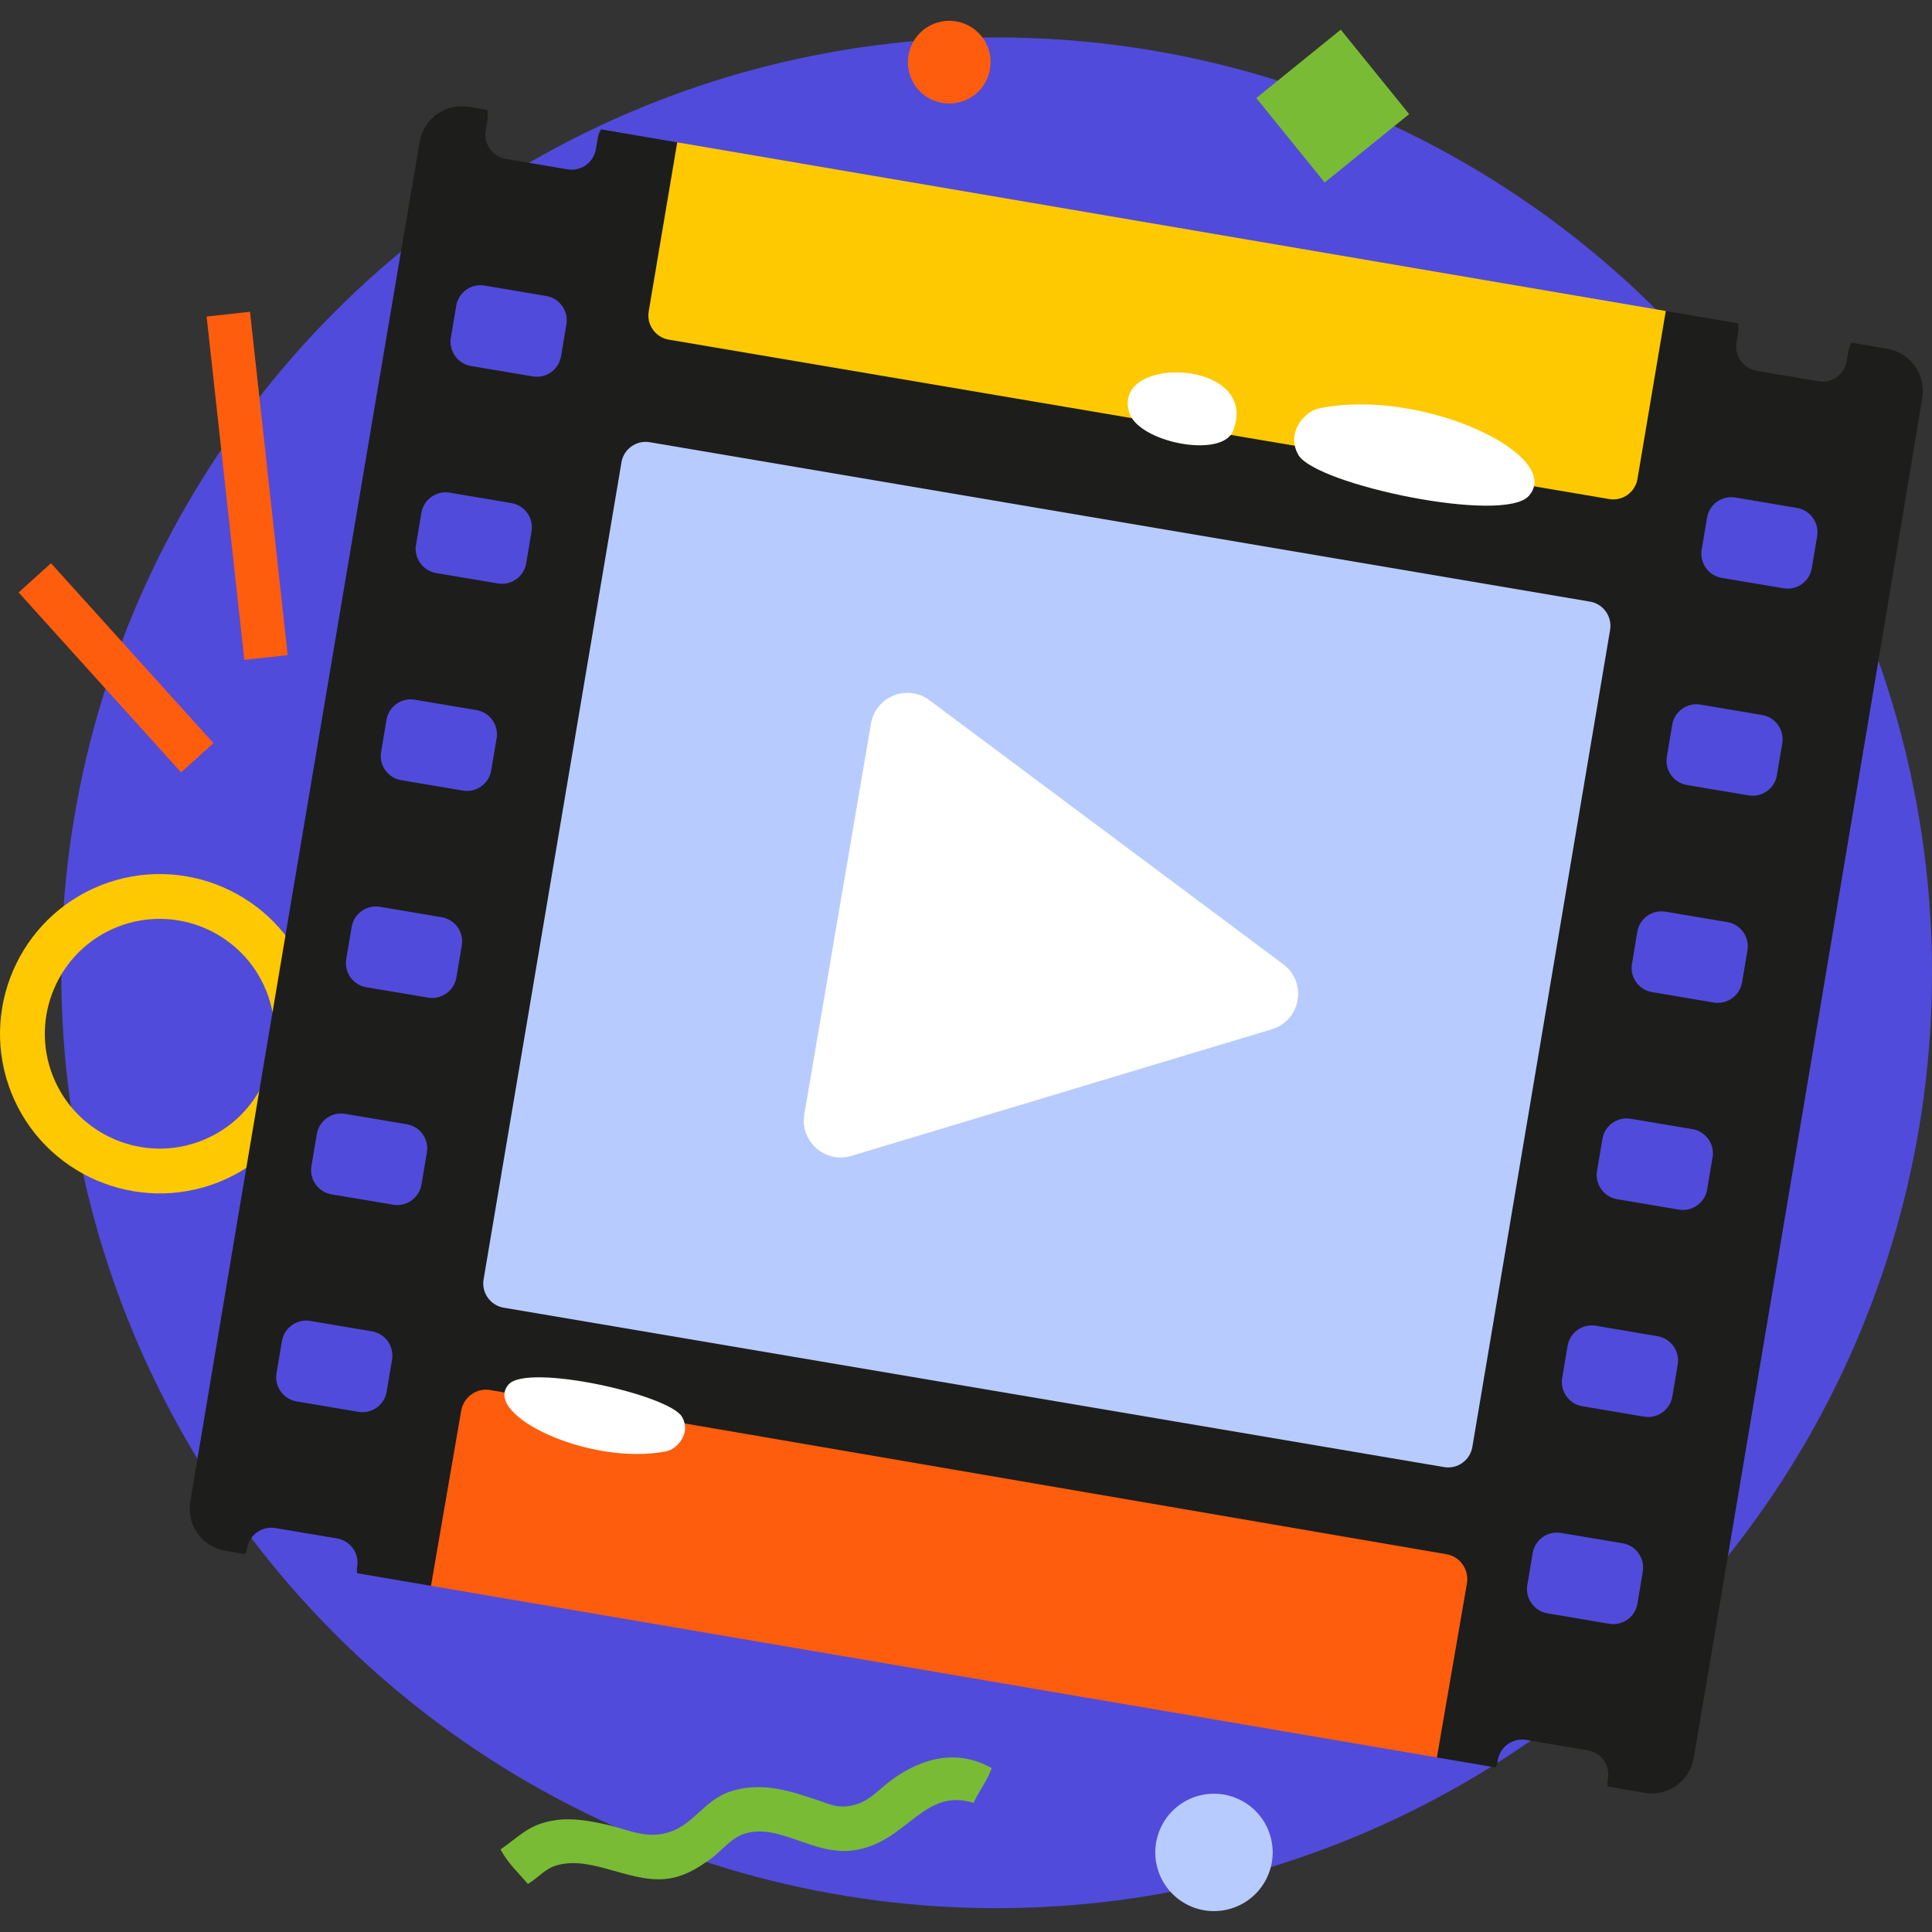
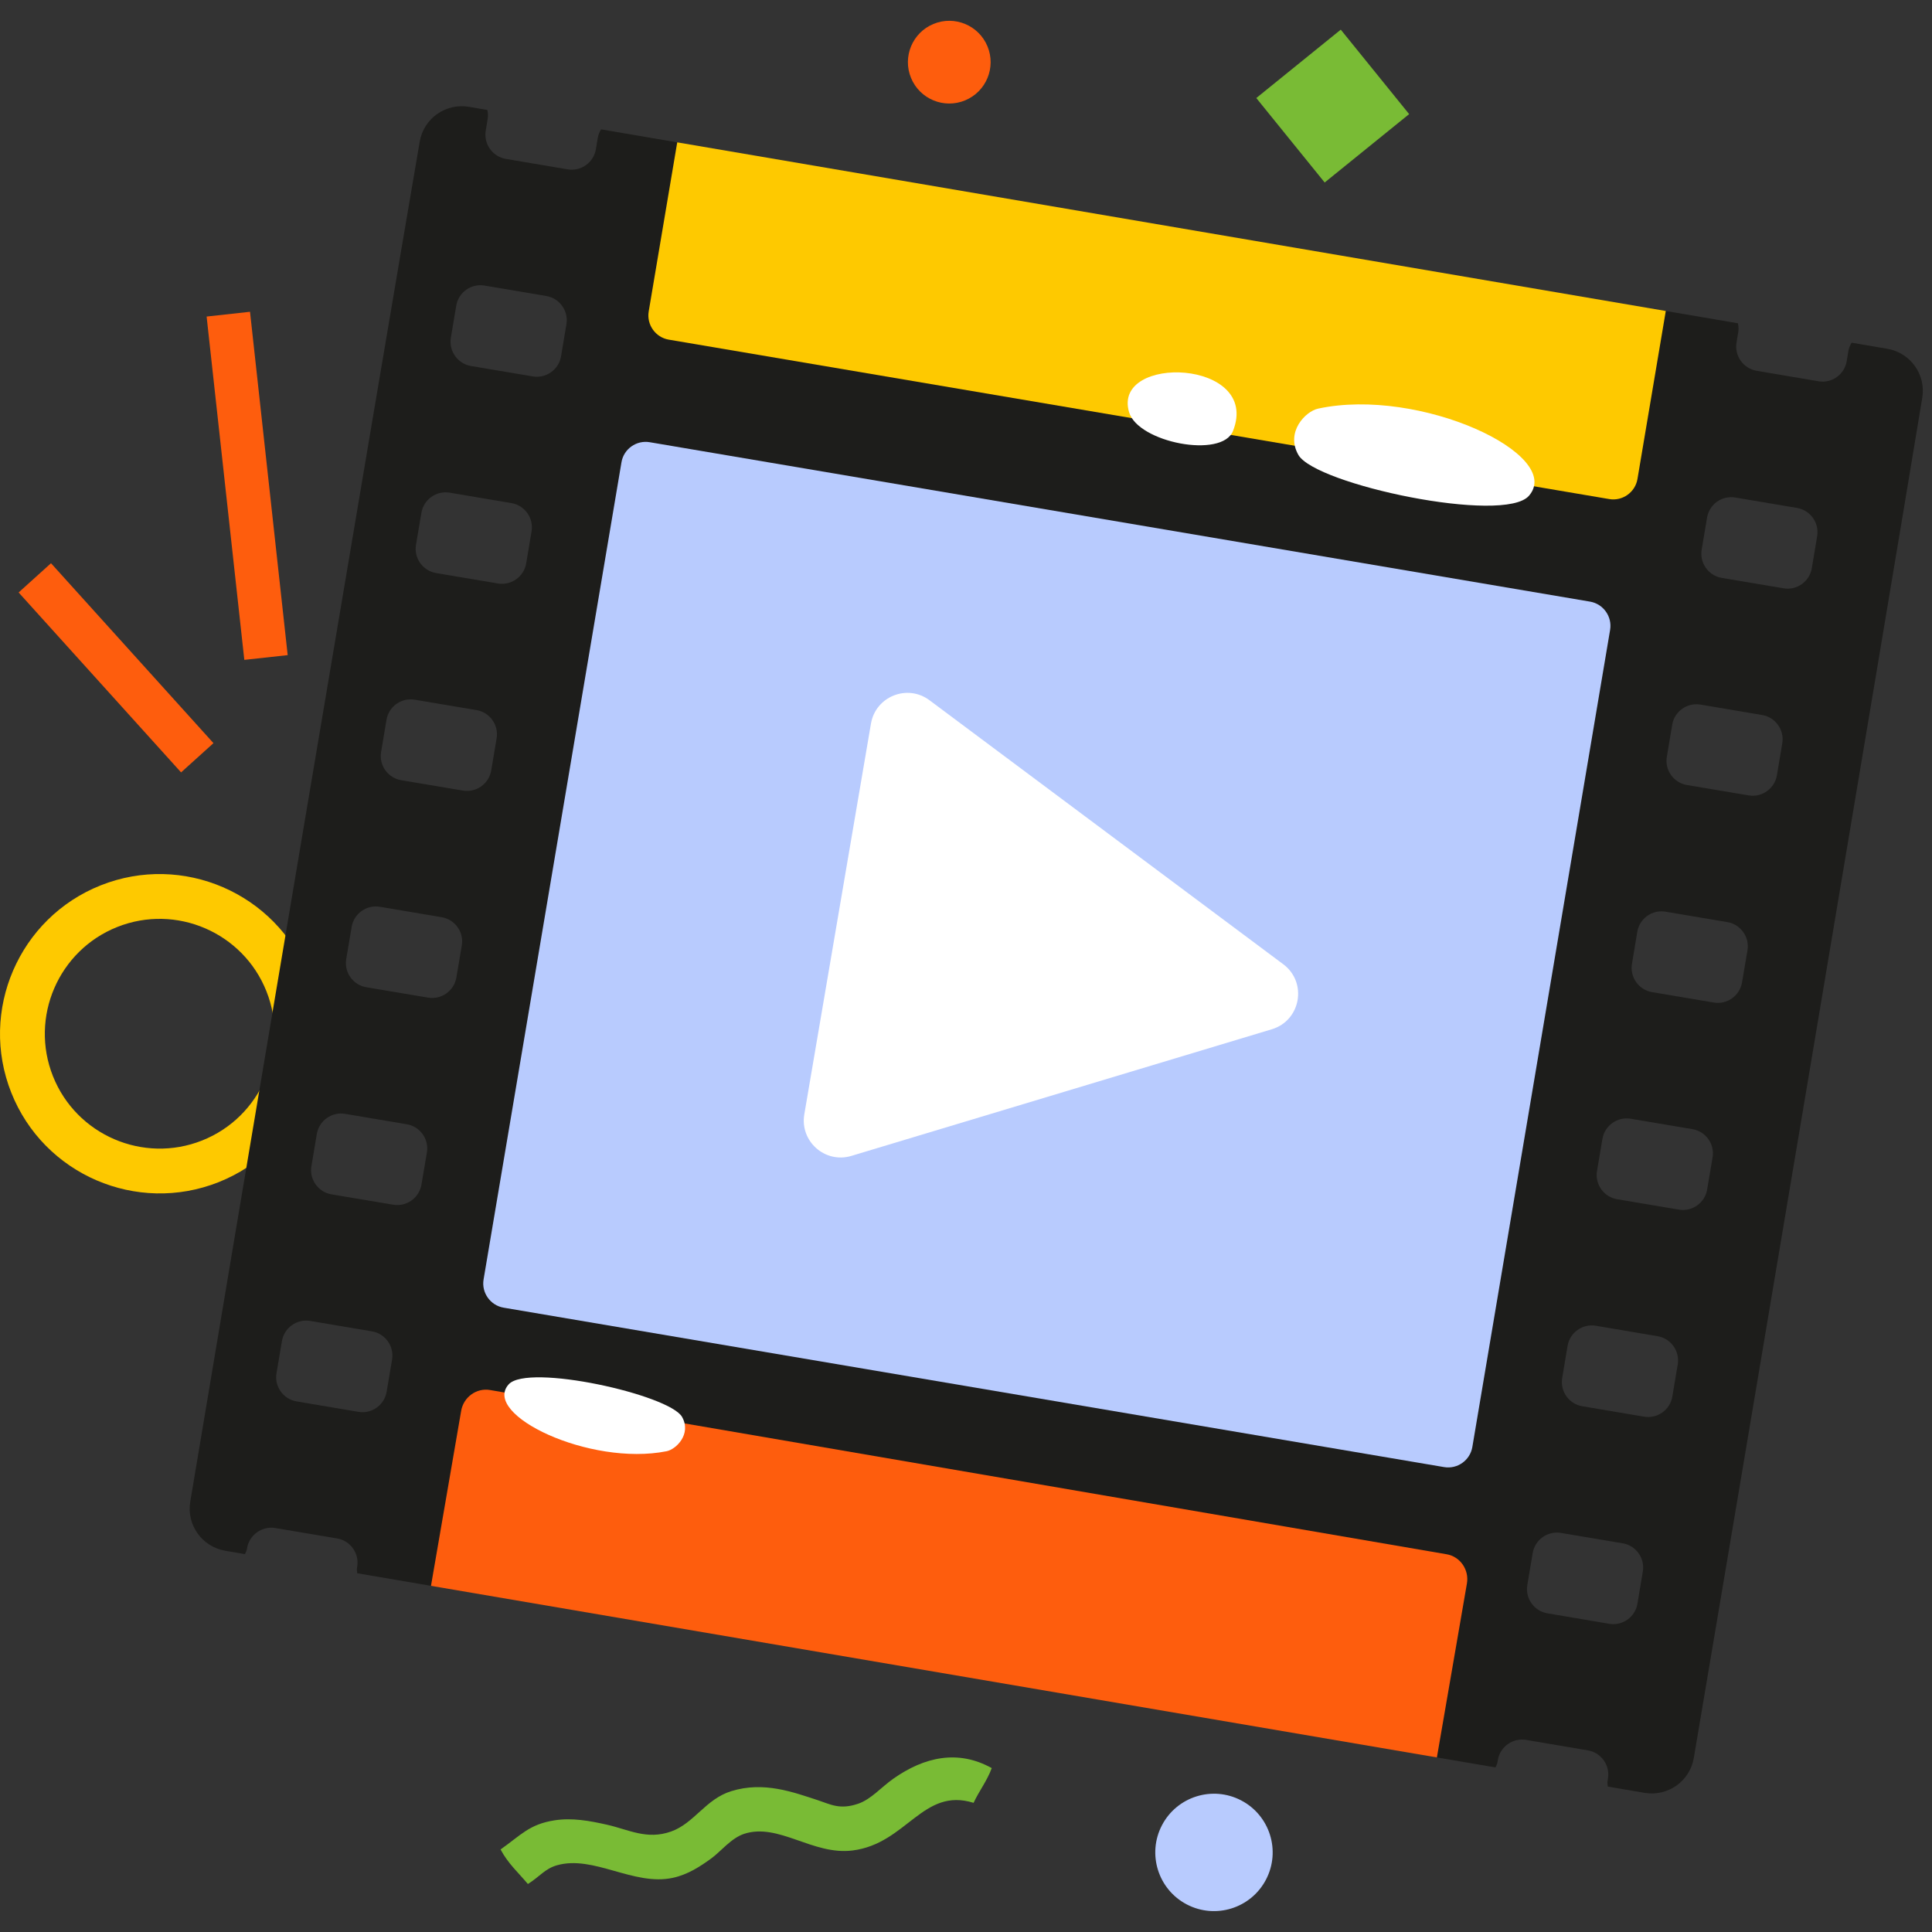
<svg xmlns="http://www.w3.org/2000/svg" id="Capa_1" x="0px" y="0px" viewBox="0 0 512 512" style="enable-background:new 0 0 512 512;" xml:space="preserve" width="512" height="512">
  <rect x="0" y="0" width="512" height="512" fill="#333333" stroke="none" />
  <g>
-     <circle style="fill:#514BDB;" cx="264.119" cy="257.805" r="247.881" />
    <g>
      <g>
        <polygon style="fill:#FE5D0D;" points="54.756,83.888 66.256,82.625 76.24,173.617 64.748,174.874    " />
        <rect x="25.044" y="144.828" transform="matrix(0.742 -0.67 0.67 0.742 -110.684 66.327)" style="fill:#FE5D0D;" width="11.567" height="64.26" />
      </g>
      <path style="fill:#FEC900;" d="M81.652,258.323c8.614,21.683-2.019,46.34-23.7,54.955c-21.683,8.618-46.34-2.012-54.958-23.7    c-8.621-21.681,2.015-46.338,23.696-54.953C48.375,226.007,73.029,236.635,81.652,258.323z M14.031,285.196    c6.197,15.598,23.934,23.247,39.532,17.045c15.603-6.197,23.245-23.934,17.048-39.532c-6.202-15.603-23.936-23.25-39.535-17.05    C15.478,251.861,7.831,269.595,14.031,285.196z" />
      <ellipse transform="matrix(0.924 -0.383 0.383 0.924 12.812 97.517)" style="fill-rule:evenodd;clip-rule:evenodd;fill:#FE5D0D;" cx="251.531" cy="16.552" rx="10.958" ry="10.958" />
      <ellipse transform="matrix(0.463 -0.886 0.886 0.463 -262.212 548.849)" style="fill-rule:evenodd;clip-rule:evenodd;fill:#B8CBFE;" cx="321.898" cy="490.847" rx="15.558" ry="15.558" />
      <rect x="338.94" y="13.744" transform="matrix(0.777 -0.629 0.629 0.777 60.929 228.493)" style="fill-rule:evenodd;clip-rule:evenodd;fill:#79BB35;" width="28.811" height="28.808" />
      <path style="fill-rule:evenodd;clip-rule:evenodd;fill:#79BB35;" d="M139.895,499.278c-2.471-2.96-5.266-5.414-7.24-9.155    c5.436-3.835,7.614-6.662,14.269-7.712c4.72-0.744,9.393,0.135,13.945,1.159c5.743,1.293,10.558,4.092,17.011,1.787    c6.088-2.177,9.126-8.581,15.897-10.678c8.666-2.687,16.442,0.277,23.018,2.411c3.244,1.056,5.729,2.594,10.632,0.915    c3.41-1.167,6.028-4.309,9.293-6.616c8.226-5.798,17.166-7.798,26.101-2.826c-1.203,3.327-3.347,6.055-4.811,9.208    c-13.483-4.214-17.707,10.83-32.087,12.625c-10.539,1.319-19.528-7.371-28.681-4.423c-3.424,1.098-6.271,4.725-8.67,6.473    c-2.965,2.161-6.257,4.335-10.26,5.198c-10.393,2.242-21.002-6.097-30.71-3.325C144.371,495.24,142.978,497.377,139.895,499.278z" />
    </g>
    <g>
      <path style="fill:#1D1D1B;" d="M509.421,105.413c1.015-6.154-3.137-11.938-9.285-12.987l-9.442-1.611    c-0.406,0.678-0.718,1.413-0.857,2.227l-0.446,2.688c-0.584,3.519-3.94,5.91-7.457,5.314l-16.414-2.782    c-3.512-0.595-5.908-3.957-5.324-7.471l0.453-2.729c0.139-0.814,0.077-1.613-0.082-2.387l-19.115-3.261L312.758,81.39    L179.473,37.724l-20.19-3.444c-0.409,0.677-0.721,1.412-0.86,2.226l-0.508,3.047c-0.588,3.526-3.952,5.923-7.477,5.327    l-16.375-2.769c-3.538-0.598-5.925-3.946-5.339-7.485l0.514-3.099c0.139-0.814,0.082-1.612-0.079-2.386l-4.854-0.828    c-6.168-1.052-12.015,3.056-13.074,9.222c-9.578,55.785-51.494,304.66-60.81,360.422c-1.029,6.161,3.124,11.957,9.282,13.007    l5.215,0.89c0.194-0.45,0.446-0.871,0.531-1.371l0.03-0.214c0.6-3.519,3.967-5.917,7.483-5.323l16.382,2.757    c3.516,0.594,5.911,3.956,5.318,7.469l-0.049,0.285c-0.085,0.5,0.019,0.982,0.051,1.47l19.55,3.335l135.63,9.288l130.947,36.187    l15.524,2.648c0.192-0.45,0.445-0.871,0.53-1.371l0.103-0.606c0.594-3.519,3.958-5.905,7.475-5.317l16.391,2.778    c3.516,0.594,5.911,3.962,5.31,7.48l-0.103,0.643c-0.085,0.5,0.018,0.982,0.045,1.469l9.732,1.66    c6.176,1.054,12.03-3.065,13.077-9.242C458.349,410.033,500.228,161.149,509.421,105.413z M120.91,80.995    c0.587-3.514,3.947-5.913,7.463-5.319l16.416,2.77c3.516,0.6,5.912,3.956,5.32,7.476l-1.428,8.514    c-0.594,3.519-3.959,5.911-7.475,5.318l-16.393-2.761c-3.518-0.588-5.918-3.957-5.332-7.478L120.91,80.995z M111.682,135.876    c0.599-3.512,3.964-5.904,7.481-5.317l16.385,2.771c3.516,0.593,5.912,3.956,5.326,7.477l-1.432,8.501    c-0.587,3.514-3.952,5.906-7.47,5.319l-16.411-2.764c-3.515-0.6-5.91-3.962-5.32-7.475L111.682,135.876z M102.426,190.744    c0.594-3.519,3.96-5.917,7.475-5.317l16.393,2.759c3.517,0.588,5.912,3.956,5.317,7.476l-1.437,8.53    c-0.594,3.52-3.956,5.912-7.476,5.324l-16.384-2.758c-3.519-0.594-5.915-3.957-5.32-7.476L102.426,190.744z M91.754,254.166    l1.445-8.548c0.594-3.513,3.958-5.905,7.475-5.311l16.398,2.767c3.517,0.594,5.912,3.956,5.312,7.474l-1.44,8.512    c-0.6,3.517-3.964,5.917-7.483,5.322l-16.385-2.752C93.556,261.041,91.161,257.678,91.754,254.166z M83.965,300.503    c0.594-3.519,3.961-5.917,7.477-5.323l16.38,2.764c3.516,0.594,5.912,3.956,5.311,7.475l-1.441,8.517    c-0.594,3.519-3.96,5.918-7.476,5.324l-16.368-2.743c-3.52-0.589-5.915-3.957-5.321-7.47L83.965,300.503z M94.986,374.157    l-16.398-2.773c-3.517-0.588-5.912-3.956-5.311-7.474l1.444-8.536c0.599-3.512,3.965-5.904,7.482-5.316l16.386,2.765    c3.516,0.593,5.911,3.962,5.317,7.475l-1.444,8.542C101.867,372.358,98.504,374.757,94.986,374.157z M452.39,137.164    c0.585-3.515,3.95-5.913,7.467-5.319l16.386,2.765c3.515,0.6,5.912,3.956,5.327,7.477l-1.426,8.502    c-0.589,3.52-3.952,5.918-7.47,5.318l-16.393-2.76c-3.517-0.588-5.912-3.956-5.323-7.476L452.39,137.164z M443.157,192.042    c0.591-3.52,3.956-5.912,7.475-5.317l16.372,2.762c3.516,0.594,5.911,3.963,5.32,7.476l-1.427,8.508    c-0.594,3.519-3.96,5.917-7.475,5.317l-16.377-2.751c-3.516-0.594-5.91-3.962-5.317-7.475L443.157,192.042z M433.902,246.923    c0.594-3.519,3.953-5.912,7.469-5.318l16.405,2.761c3.518,0.6,5.915,3.957,5.32,7.476l-1.442,8.524    c-0.6,3.518-3.964,5.91-7.481,5.316l-16.368-2.762c-3.516-0.594-5.912-3.956-5.323-7.476L433.902,246.923z M423.221,310.325    l1.443-8.53c0.6-3.518,3.965-5.91,7.481-5.316l16.393,2.759c3.518,0.6,5.911,3.963,5.312,7.474l-1.441,8.537    c-0.594,3.519-3.959,5.91-7.475,5.317l-16.392-2.766C425.025,317.208,422.63,313.838,423.221,310.325z M415.426,356.661    c0.587-3.52,3.953-5.913,7.47-5.325l16.397,2.773c3.515,0.6,5.911,3.956,5.326,7.476l-1.437,8.532    c-0.588,3.514-3.953,5.911-7.47,5.318l-16.392-2.766c-3.518-0.588-5.912-3.956-5.323-7.476L415.426,356.661z M426.466,430.324    l-16.396-2.779c-3.519-0.594-5.91-3.962-5.319-7.482l1.432-8.5c0.594-3.52,3.96-5.918,7.476-5.324l16.382,2.752    c3.516,0.594,5.912,3.956,5.324,7.476l-1.429,8.539C433.348,428.525,429.981,430.924,426.466,430.324z" />
      <g>
        <path style="fill:#FEC900;" d="M179.473,37.724l-7.559,44.811c-0.593,3.513,1.801,6.882,5.318,7.475l249.238,42.248     c3.516,0.6,6.881-1.798,7.474-5.312l7.508-44.532L179.473,37.724z" />
        <path style="fill:#FE5D0D;" d="M114.216,420.264l7.999-46.387c0.628-3.641,4.075-6.123,7.649-5.508l253.521,43.529     c3.577,0.616,5.992,4.099,5.364,7.74l-7.958,46.1L114.216,420.264z" />
        <g>
          <path style="fill:#B8CBFE;" d="M421.379,159.437l-249.208-42.249c-3.517-0.594-6.88,1.792-7.474,5.312l-36.545,216.572      c-0.593,3.513,1.801,6.881,5.318,7.475l249.239,42.249c3.516,0.594,6.88-1.799,7.475-5.318l36.51-216.553      C427.288,163.405,424.894,160.036,421.379,159.437z" />
          <path style="fill:#FFFFFF;" d="M246.325,185.569l93.754,69.967c6.445,4.81,4.667,14.908-3.033,17.228l-111.414,33.559      c-6.963,2.097-13.703-3.857-12.48-11.025l17.66-103.526C232.043,184.558,240.461,181.192,246.325,185.569z" />
        </g>
      </g>
      <g>
        <g>
          <path style="fill-rule:evenodd;clip-rule:evenodd;fill:#FFFFFF;" d="M326.763,114.204c7.47-19.027-32.099-20.416-27.548-4.975      C301.58,117.269,323.857,121.607,326.763,114.204z" />
          <path style="fill-rule:evenodd;clip-rule:evenodd;fill:#FFFFFF;" d="M349.323,108.287c-3.37,0.724-8.689,6.226-5.235,12.273      c4.525,7.874,54.508,18.445,61.111,10.815C414.606,120.482,376.26,102.494,349.323,108.287z" />
        </g>
        <path style="fill-rule:evenodd;clip-rule:evenodd;fill:#FFFFFF;" d="M176.645,384.594c2.552-0.506,6.64-4.547,4.118-9.081     c-3.305-5.904-40.861-14.266-45.948-8.654C127.57,374.871,156.246,388.637,176.645,384.594z" />
      </g>
    </g>
  </g>
</svg>